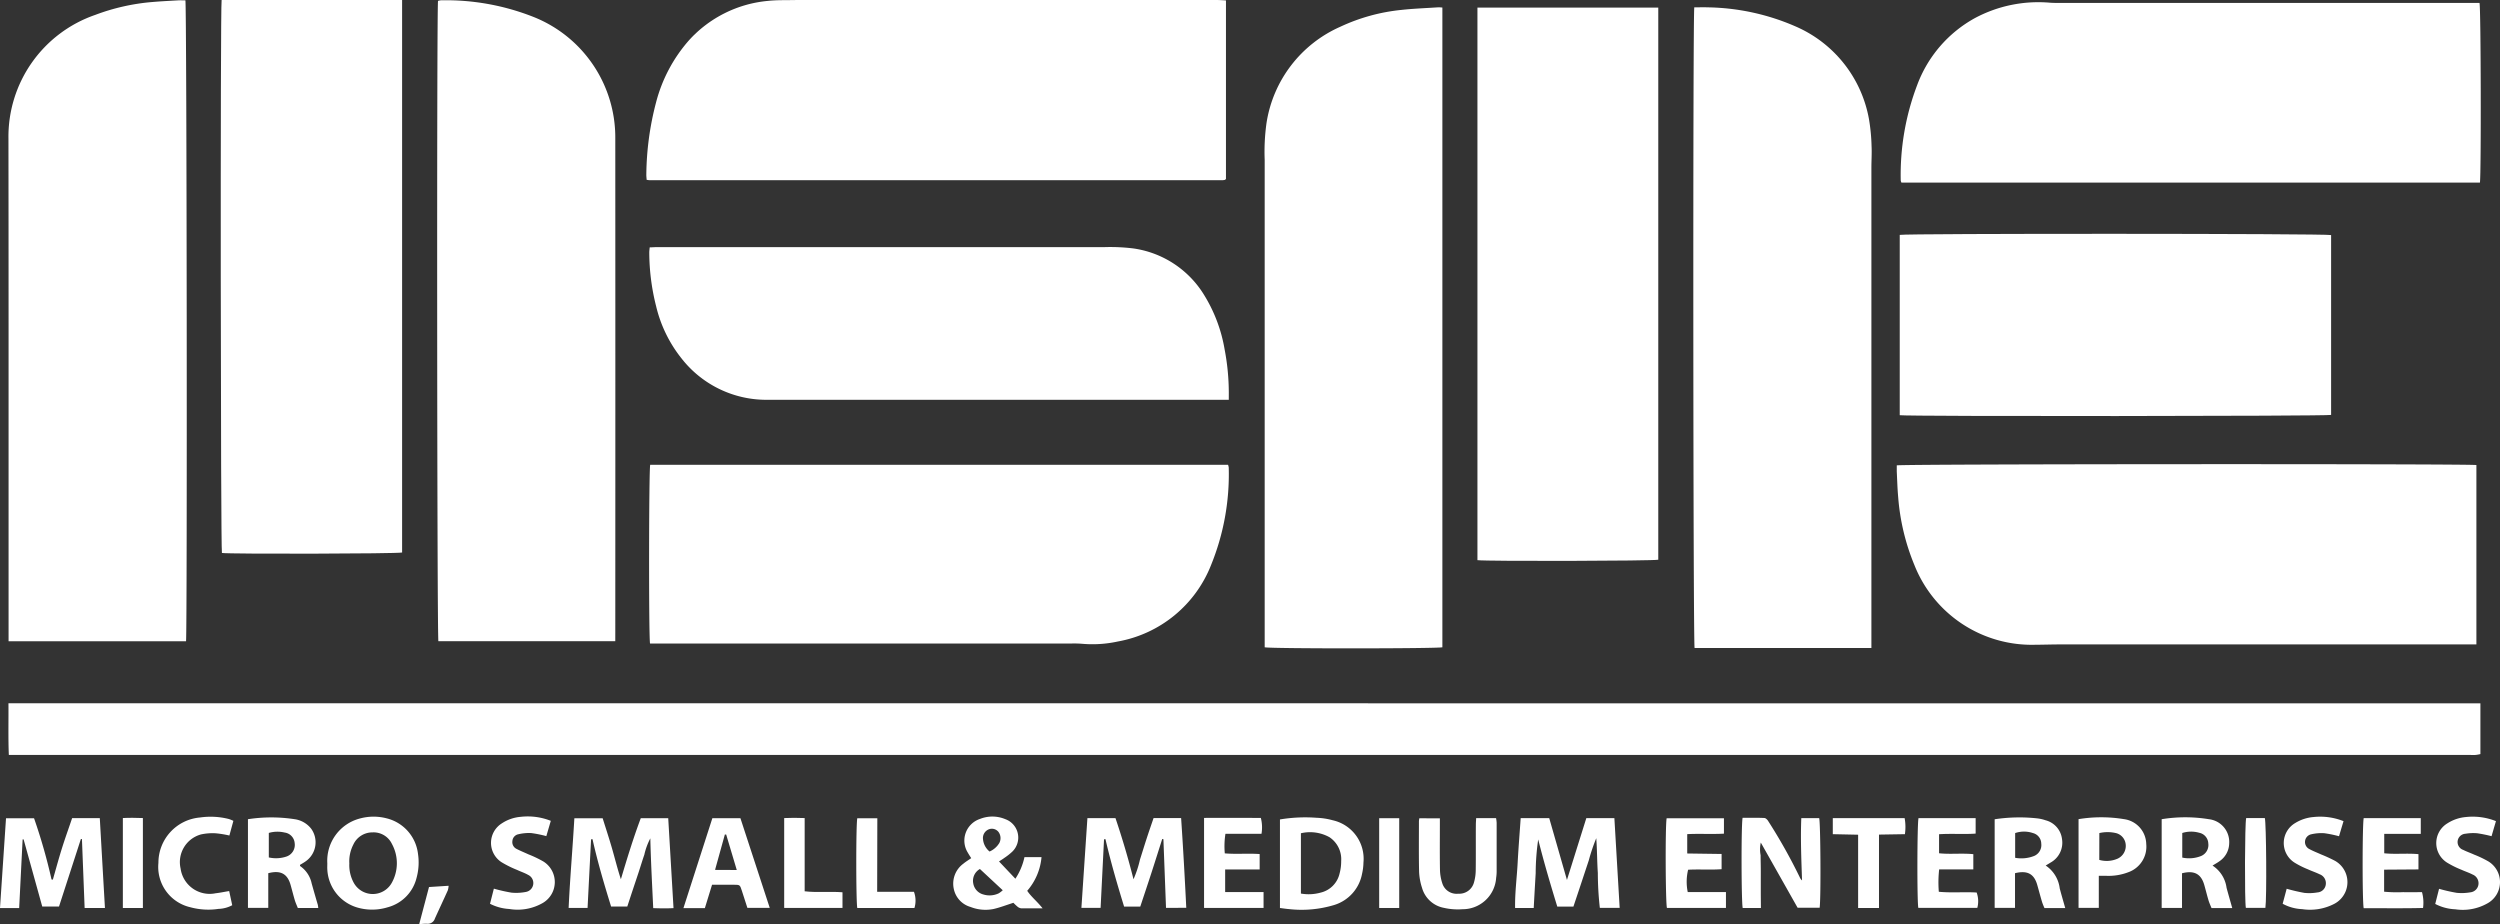
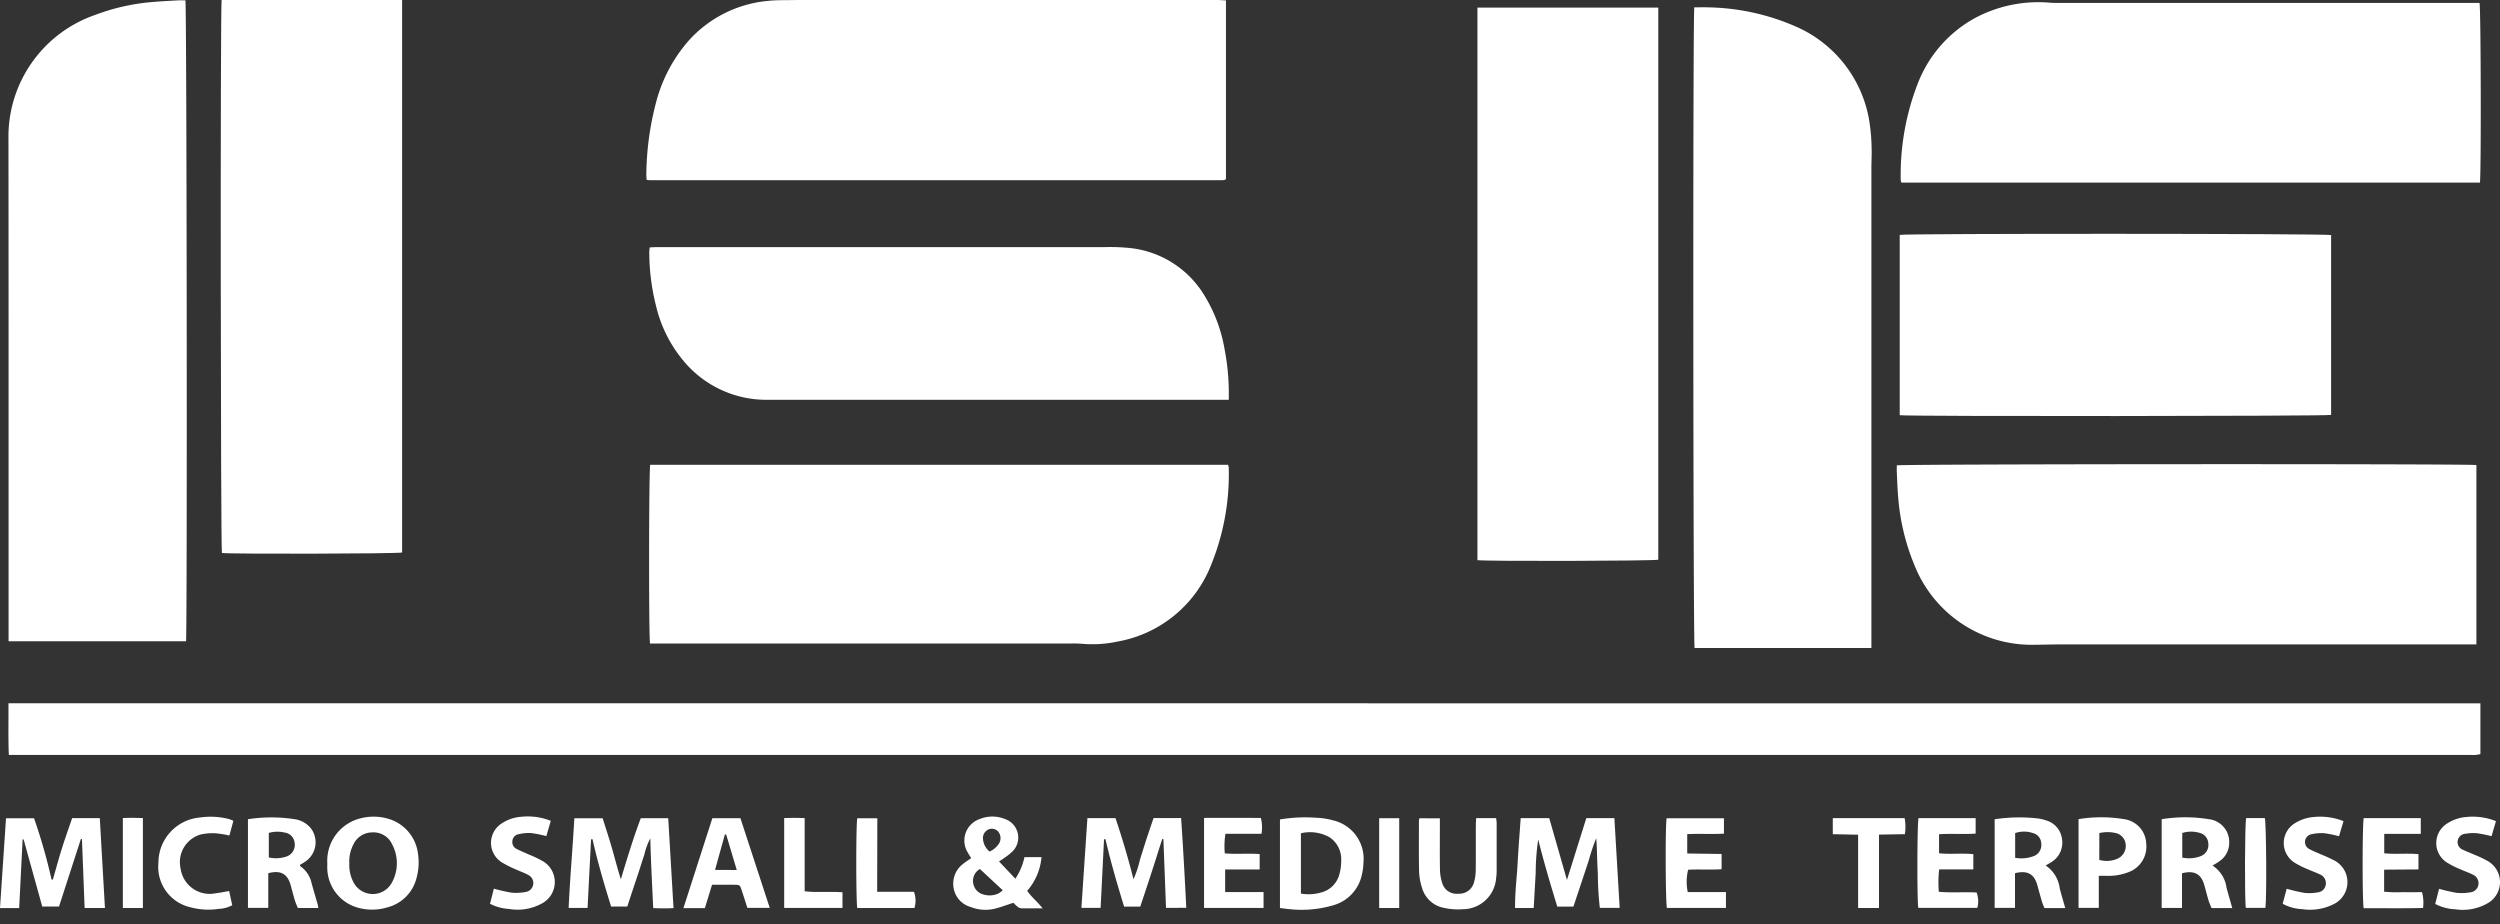
<svg xmlns="http://www.w3.org/2000/svg" id="Group_3051" data-name="Group 3051" width="124.782" height="46.134" viewBox="0 0 124.782 46.134">
  <rect x="0" y="0" width="124.782" height="46.134" fill="#333333" stroke="none" />
-   <path id="Path_8463" data-name="Path 8463" d="M151.355,218.926h-8.829c-.067-.223-.087-31.532-.018-31.959a.64.64,0,0,1,.14-.03,11.882,11.882,0,0,1,4.68.852,6.469,6.469,0,0,1,4.028,6.015q.006,12.337,0,24.674Z" transform="translate(-120.645 -186.922)" fill="#fff" fill-rule="evenodd" />
  <path id="Path_8464" data-name="Path 8464" d="M87.811,218.926H78.953v-.41q0-7.734,0-15.467,0-4.608-.006-9.216a6.428,6.428,0,0,1,4.328-6.168,10.5,10.5,0,0,1,2.849-.644c.43-.037.86-.058,1.29-.083.124-.007.249,0,.365,0C87.848,187.193,87.874,218.348,87.811,218.926Z" transform="translate(-78.525 -186.92)" fill="#fff" fill-rule="evenodd" />
  <path id="Path_8465" data-name="Path 8465" d="M337.479,219.94h-8.825c-.073-.232-.09-31.6-.015-31.978.222,0,.451-.009.679,0a11.377,11.377,0,0,1,4.375.952,6.236,6.236,0,0,1,3.666,4.635,9.37,9.37,0,0,1,.128,1.347c.018.356-.008.715-.008,1.072q0,11.739,0,23.477Z" transform="translate(-244.072 -187.595)" fill="#fff" fill-rule="evenodd" />
-   <path id="Path_8466" data-name="Path 8466" d="M273.949,187.969V219.9c-.265.068-8.534.075-8.869,0v-.425q0-11.946,0-23.892a10.369,10.369,0,0,1,.092-1.856,6.3,6.3,0,0,1,3.683-4.8,9.393,9.393,0,0,1,3.055-.841c.605-.066,1.215-.088,1.824-.128A1.7,1.7,0,0,1,273.949,187.969Z" transform="translate(-201.956 -187.592)" fill="#fff" fill-rule="evenodd" />
  <path id="Path_8467" data-name="Path 8467" d="M305.631,188.008v27.557c-.222.063-8.554.085-9.026.022V188.008Z" transform="translate(-222.862 -187.628)" fill="#fff" fill-rule="evenodd" />
  <path id="Path_8468" data-name="Path 8468" d="M110.449,186.893h9.008V214.47c-.25.065-8.614.083-8.993.023C110.4,214.272,110.379,187.343,110.449,186.893Z" transform="translate(-99.387 -186.893)" fill="#fff" fill-rule="evenodd" />
  <path id="Path_8469" data-name="Path 8469" d="M387.662,263.268H366.857c-.4,0-.8.015-1.2.016a6.3,6.3,0,0,1-6.044-3.973,11.065,11.065,0,0,1-.811-3.389c-.039-.429-.05-.861-.071-1.291,0-.1,0-.208,0-.3.255-.07,28.577-.083,28.931-.016Z" transform="translate(-264.058 -231.103)" fill="#fff" fill-rule="evenodd" />
  <path id="Path_8470" data-name="Path 8470" d="M173.476,195.855c-.007-.107-.019-.19-.016-.272a14.646,14.646,0,0,1,.484-3.584,7.552,7.552,0,0,1,1.655-3.119,6.06,6.06,0,0,1,3.917-1.954c.468-.052.943-.033,1.416-.045.136,0,.273,0,.41,0h20.6c.145,0,.29.012.449.02v8.909l-.028.029c-.007.007-.015.017-.024.019a.714.714,0,0,1-.124.017H173.63A1.158,1.158,0,0,1,173.476,195.855Z" transform="translate(-141.2 -186.88)" fill="#fff" fill-rule="evenodd" />
  <path id="Path_8471" data-name="Path 8471" d="M388.235,196.217H359.36a.441.441,0,0,1-.034-.105,12.607,12.607,0,0,1,.818-4.755,6.328,6.328,0,0,1,2.882-3.349,6.7,6.7,0,0,1,3.745-.769c.157.011.315.012.473.012h20.97C388.285,187.506,388.3,195.81,388.235,196.217Z" transform="translate(-264.455 -187.104)" fill="#fff" fill-rule="evenodd" />
  <path id="Path_8472" data-name="Path 8472" d="M173.917,263.3c-.069-.378-.058-8.658.008-8.92h28.842a.609.609,0,0,1,.035.142,12.015,12.015,0,0,1-.884,4.867,6.171,6.171,0,0,1-4.652,3.812,5.934,5.934,0,0,1-1.787.114,5.042,5.042,0,0,0-.5-.014H173.917Z" transform="translate(-141.472 -231.182)" fill="#fff" fill-rule="evenodd" />
  <path id="Path_8473" data-name="Path 8473" d="M202.825,230.416h-.452q-11.284,0-22.568,0a5.37,5.37,0,0,1-4.286-2.054,6.633,6.633,0,0,1-1.277-2.615,11.043,11.043,0,0,1-.342-2.684c0-.072.011-.145.021-.255.127,0,.25-.013.372-.013h3.472q9.438,0,18.875,0a9.418,9.418,0,0,1,1.414.065,4.951,4.951,0,0,1,3.562,2.361,7.543,7.543,0,0,1,1,2.673,11.59,11.59,0,0,1,.21,2.163Z" transform="translate(-141.493 -210.461)" fill="#fff" fill-rule="evenodd" />
  <path id="Path_8474" data-name="Path 8474" d="M380.706,220.894v8.977c-.231.064-21.15.08-21.531.014v-9C359.48,220.81,380.43,220.815,380.706,220.894Z" transform="translate(-264.354 -209.161)" fill="#fff" fill-rule="evenodd" />
  <path id="Path_8461" data-name="Path 8461" d="M202.326,287.343v2.533a1.886,1.886,0,0,1-.233.043c-.115.008-.231,0-.347,0H78.963c-.036-.875-.011-1.718-.019-2.579Z" transform="translate(-78.522 -252.238)" fill="#fff" fill-rule="evenodd" />
  <path id="Path_8462" data-name="Path 8462" d="M242.137,307.933c-.044-1.164-.087-2.3-.13-3.428l-.058-.013c-.178.559-.354,1.119-.535,1.677s-.374,1.134-.562,1.7h-.807c-.342-1.112-.668-2.231-.931-3.368l-.071.011c-.057,1.136-.113,2.271-.171,3.422h-.958c.1-1.5.2-2.984.3-4.482h1.4c.337,1,.638,2.012.9,3.052a5.331,5.331,0,0,0,.323-.981c.112-.35.219-.7.333-1.051s.228-.675.346-1.022h1.375c.1,1.487.183,2.971.257,4.479Z" transform="translate(-183.938 -262.618)" fill="#fff" fill-rule="evenodd" />
  <path id="Path_8463-2" data-name="Path 8463" d="M78.648,307.942h-.957c.1-1.5.2-2.978.3-4.482h1.4a27.674,27.674,0,0,1,.872,3.054l.066.008c.149-.518.289-1.039.45-1.553s.341-1.011.512-1.516h1.381c.086,1.5.17,2.981.257,4.485H81.915q-.067-1.72-.134-3.439l-.052-.007-1.093,3.374H79.8l-.93-3.351h-.05C78.763,305.644,78.707,306.775,78.648,307.942Z" transform="translate(-77.691 -262.617)" fill="#fff" fill-rule="evenodd" />
  <path id="Path_8464-2" data-name="Path 8464" d="M303.1,307.939h-.929c-.013-.753.087-1.5.127-2.249s.1-1.484.152-2.238h1.424l.885,3.086c.332-1.06.649-2.073.967-3.087h1.4c.088,1.489.175,2.973.264,4.481h-.99a16.023,16.023,0,0,1-.1-1.745c-.039-.574-.034-1.151-.078-1.734a9.317,9.317,0,0,0-.374,1.111q-.194.583-.387,1.167c-.125.377-.251.754-.379,1.136h-.806c-.339-1.106-.669-2.218-.952-3.352a12.129,12.129,0,0,0-.126,1.691C303.165,306.773,303.132,307.339,303.1,307.939Z" transform="translate(-226.548 -262.617)" fill="#fff" fill-rule="evenodd" />
  <path id="Path_8465-2" data-name="Path 8465" d="M165.555,303.459h1.37c.088,1.492.175,2.968.264,4.489-.338.018-.656.013-1.013,0-.054-1.17-.118-2.321-.144-3.483a3.312,3.312,0,0,0-.3.818c-.1.288-.187.58-.282.869s-.186.558-.279.837-.19.577-.289.878h-.809c-.341-1.1-.672-2.218-.927-3.36l-.072.007c-.058,1.136-.117,2.272-.175,3.425h-.945c.069-1.495.2-2.975.286-4.477h1.412c.154.492.322,1,.469,1.51s.273,1.024.441,1.535C164.87,305.473,165.183,304.452,165.555,303.459Z" transform="translate(-133.572 -262.621)" fill="#fff" fill-rule="evenodd" />
-   <path id="Path_8466-2" data-name="Path 8466" d="M336.708,307.908H335.8c-.069-.233-.081-4.139-.006-4.5.356,0,.721-.009,1.084.008.071,0,.16.092.2.164a27.057,27.057,0,0,1,1.571,2.8.421.421,0,0,0,.112.152c-.034-1.031-.08-2.059-.037-3.108h.892c.068.207.092,3.976.024,4.472h-1.1l-1.838-3.254a1.551,1.551,0,0,0-.009.631c0,.221.007.442.009.663s0,.421,0,.631,0,.442,0,.662Z" transform="translate(-248.816 -262.588)" fill="#fff" fill-rule="evenodd" />
  <path id="Path_8467-2" data-name="Path 8467" d="M221.218,305.461l.816.863a3.151,3.151,0,0,0,.454-1.079h.851a2.958,2.958,0,0,1-.714,1.682c.2.3.5.532.767.873-.395,0-.736,0-1.077,0a.364.364,0,0,1-.188-.094,2.341,2.341,0,0,1-.191-.181c-.353.113-.665.234-.988.309a2.029,2.029,0,0,1-1.148-.1,1.186,1.186,0,0,1-.846-.934,1.233,1.233,0,0,1,.484-1.227c.12-.1.253-.179.392-.276-.063-.1-.121-.188-.171-.277a1.138,1.138,0,0,1,.607-1.68,1.667,1.667,0,0,1,1.261.009.977.977,0,0,1,.348,1.628,2.992,2.992,0,0,1-.395.31C221.407,305.343,221.327,305.389,221.218,305.461Zm-.954.377a.674.674,0,0,0-.331.726.687.687,0,0,0,.506.546,1.057,1.057,0,0,0,.765-.058,1.25,1.25,0,0,0,.2-.153Zm.483-.872a1.072,1.072,0,0,0,.484-.422.52.52,0,0,0-.046-.563.42.42,0,0,0-.486-.119.466.466,0,0,0-.281.482A.893.893,0,0,0,220.746,304.966Z" transform="translate(-171.354 -262.464)" fill="#fff" fill-rule="evenodd" />
  <path id="Path_8468-2" data-name="Path 8468" d="M267.343,303.45a7.663,7.663,0,0,1,1.833-.083,3.468,3.468,0,0,1,.806.125,1.97,1.97,0,0,1,1.529,2.109,2.686,2.686,0,0,1-.07.562,2.014,2.014,0,0,1-1.375,1.552,5.615,5.615,0,0,1-2.274.209c-.145-.011-.289-.034-.449-.054Zm1.046.689v3.01a2.225,2.225,0,0,0,.98-.046,1.266,1.266,0,0,0,.95-.955,2.325,2.325,0,0,0,.08-.622,1.32,1.32,0,0,0-.585-1.19A2,2,0,0,0,268.389,304.139Z" transform="translate(-203.457 -262.549)" fill="#fff" fill-rule="evenodd" />
  <path id="Path_8469-2" data-name="Path 8469" d="M126.187,305.562a2.182,2.182,0,0,1,1.621-2.238,2.586,2.586,0,0,1,1.339-.01,2.075,2.075,0,0,1,1.567,1.777,2.893,2.893,0,0,1-.07,1.186,2.014,2.014,0,0,1-1.452,1.479,2.637,2.637,0,0,1-1.461.023,2.086,2.086,0,0,1-1.543-1.9C126.18,305.772,126.187,305.667,126.187,305.562Zm1.1-.012a1.828,1.828,0,0,0,.226.992,1.084,1.084,0,0,0,1.892-.01,2.007,2.007,0,0,0,.009-1.936,1.014,1.014,0,0,0-.973-.58,1.044,1.044,0,0,0-.956.61A1.826,1.826,0,0,0,127.285,305.549Z" transform="translate(-109.85 -262.469)" fill="#fff" fill-rule="evenodd" />
  <path id="Path_8470-2" data-name="Path 8470" d="M114.431,303.432a7.639,7.639,0,0,1,2.333,0,1.269,1.269,0,0,1,.826.479,1.158,1.158,0,0,1-.246,1.6c-.1.076-.21.136-.315.2,0,.022,0,.053.007.06a1.4,1.4,0,0,1,.576.871c.1.354.2.706.305,1.06a1.263,1.263,0,0,1,.023.162H116.92c-.046-.115-.1-.236-.143-.363-.078-.261-.143-.527-.218-.79-.158-.556-.5-.745-1.114-.584v1.729h-1.014Zm1.041.684v1.224a1.628,1.628,0,0,0,.885-.046.613.613,0,0,0,.406-.668.579.579,0,0,0-.5-.528A1.544,1.544,0,0,0,115.472,304.117Z" transform="translate(-102.055 -262.543)" fill="#fff" fill-rule="evenodd" />
  <path id="Path_8471-2" data-name="Path 8471" d="M376.756,307.875H375.72a3.108,3.108,0,0,1-.12-.3c-.084-.282-.159-.567-.239-.849-.159-.559-.49-.744-1.112-.593v1.731h-1.016v-4.422a8.229,8.229,0,0,1,2.14-.043,1.942,1.942,0,0,1,.4.093,1.1,1.1,0,0,1,.822.939,1.131,1.131,0,0,1-.573,1.173c-.067.043-.136.084-.242.147a1.6,1.6,0,0,1,.7,1.138C376.565,307.215,376.66,307.536,376.756,307.875Zm-2.5-2.51a1.729,1.729,0,0,0,.954-.095.586.586,0,0,0,.349-.61.55.55,0,0,0-.414-.529,1.378,1.378,0,0,0-.889,0Z" transform="translate(-273.674 -262.55)" fill="#fff" fill-rule="evenodd" />
  <path id="Path_8472-2" data-name="Path 8472" d="M400.511,305.74a1.564,1.564,0,0,1,.7,1.109c.09.332.186.663.284,1.012h-1.035c-.045-.111-.1-.232-.142-.359-.079-.261-.143-.527-.218-.79-.159-.557-.5-.744-1.113-.589v1.73h-1.015v-4.428a7.3,7.3,0,0,1,2.359,0,1.144,1.144,0,0,1,1.011,1.214,1.1,1.1,0,0,1-.48.88C400.766,305.591,400.663,305.645,400.511,305.74Zm-1.511-.4a1.605,1.605,0,0,0,.93-.075.591.591,0,0,0,.369-.629.564.564,0,0,0-.452-.534,1.471,1.471,0,0,0-.847.011Z" transform="translate(-290.077 -262.536)" fill="#fff" fill-rule="evenodd" />
  <path id="Path_8473-2" data-name="Path 8473" d="M288.977,303.463v.349c0,.736-.008,1.472.005,2.208a2.3,2.3,0,0,0,.114.678.745.745,0,0,0,.8.527.758.758,0,0,0,.783-.561,2.289,2.289,0,0,0,.088-.62c.01-.746,0-1.493.006-2.24,0-.113.009-.225.015-.35h.994a1.793,1.793,0,0,1,.029.233q0,1.2,0,2.4a2.24,2.24,0,0,1-.025.346A1.675,1.675,0,0,1,290.109,308a3.153,3.153,0,0,1-.937-.07,1.4,1.4,0,0,1-1.086-1,2.946,2.946,0,0,1-.146-.8c-.019-.841-.008-1.682-.008-2.524a1.2,1.2,0,0,1,.02-.145Z" transform="translate(-217.109 -262.618)" fill="#fff" fill-rule="evenodd" />
  <path id="Path_8474-2" data-name="Path 8474" d="M180.385,306.78l-.359,1.168h-1.07l1.444-4.488h1.4l1.464,4.477h-1.116c-.09-.278-.184-.575-.281-.871-.092-.281-.093-.283-.4-.284C181.109,306.779,180.753,306.78,180.385,306.78Zm1.233-.734-.528-1.769-.067,0-.489,1.764Z" transform="translate(-144.844 -262.622)" fill="#fff" fill-rule="evenodd" />
  <path id="Path_8475" data-name="Path 8475" d="M327.5,307.156v.792h-2.945c-.071-.219-.089-4.1-.015-4.475H327.4v.768c-.6.034-1.208-.007-1.833.024v.966l1.716.024v.76c-.558.042-1.122-.005-1.671.027a2.539,2.539,0,0,0-.019,1.114Z" transform="translate(-241.353 -262.631)" fill="#fff" fill-rule="evenodd" />
  <path id="Path_8476" data-name="Path 8476" d="M361.839,307.931c-.067-.3-.059-4.23.01-4.479H364.7v.772c-.593.043-1.2-.009-1.826.032v.95c.56.061,1.127-.013,1.71.045v.761h-1.705a5.778,5.778,0,0,0-.017,1.116c.642.061,1.27,0,1.888.037a1.273,1.273,0,0,1,.033.766Z" transform="translate(-266.09 -262.617)" fill="#fff" fill-rule="evenodd" />
  <path id="Path_8477" data-name="Path 8477" d="M427.814,303.449h2.848v.786h-1.824v.97c.557.059,1.125-.011,1.708.043v.762l-1.714.012v1.1a6.719,6.719,0,0,0,.94.023c.315.005.629,0,.951,0a1.981,1.981,0,0,1,.052.789c-1,.026-1.986.008-2.962.013C427.739,307.641,427.745,303.71,427.814,303.449Z" transform="translate(-309.834 -262.615)" fill="#fff" fill-rule="evenodd" />
  <path id="Path_8478" data-name="Path 8478" d="M258.875,305.215v.769h-1.722v1.13h1.917v.791H256.1v-4.494c.941-.006,1.881,0,2.834,0a1.907,1.907,0,0,1,.033.794h-1.8a3.984,3.984,0,0,0-.032.976C257.713,305.231,258.278,305.173,258.875,305.215Z" transform="translate(-196.002 -262.587)" fill="#fff" fill-rule="evenodd" />
  <path id="Path_8479" data-name="Path 8479" d="M386.677,306.25v1.6h-1.011v-4.429a6.988,6.988,0,0,1,2.27,0,1.279,1.279,0,0,1,1.109,1.237,1.353,1.353,0,0,1-.9,1.414,2.732,2.732,0,0,1-1.081.178Zm.024-.795a1.355,1.355,0,0,0,.917-.063.7.7,0,0,0,.4-.722.642.642,0,0,0-.521-.561,1.83,1.83,0,0,0-.793.007Z" transform="translate(-281.92 -262.535)" fill="#fff" fill-rule="evenodd" />
  <path id="Path_8480" data-name="Path 8480" d="M418.949,303.453c-.079.263-.152.508-.225.753a5.77,5.77,0,0,0-.737-.151,2.23,2.23,0,0,0-.651.054.394.394,0,0,0-.083.742c.184.1.381.174.572.261a7.464,7.464,0,0,1,.713.329,1.222,1.222,0,0,1-.06,2.144,2.622,2.622,0,0,1-1.591.26,2.225,2.225,0,0,1-.976-.269c.068-.254.135-.5.2-.749a8.945,8.945,0,0,0,.882.206,2.327,2.327,0,0,0,.654-.023.449.449,0,0,0,.418-.407.472.472,0,0,0-.312-.5c-.188-.092-.389-.157-.579-.245a4.4,4.4,0,0,1-.673-.337,1.157,1.157,0,0,1,.037-1.974,2.056,2.056,0,0,1,.919-.3A3.143,3.143,0,0,1,418.949,303.453Z" transform="translate(-301.977 -262.467)" fill="#fff" fill-rule="evenodd" />
  <path id="Path_8481" data-name="Path 8481" d="M153.1,304.2a5.879,5.879,0,0,0-.751-.152,2.267,2.267,0,0,0-.65.06.37.37,0,0,0-.293.335.376.376,0,0,0,.206.394c.193.1.4.183.6.275a5.576,5.576,0,0,1,.736.352,1.208,1.208,0,0,1-.026,2.073,2.514,2.514,0,0,1-1.673.3,2.391,2.391,0,0,1-.96-.26l.192-.755a8,8,0,0,0,.883.2,2.514,2.514,0,0,0,.715-.036.45.45,0,0,0,.112-.851c-.174-.1-.364-.16-.544-.245a5.287,5.287,0,0,1-.786-.39,1.148,1.148,0,0,1,.019-1.937,2,2,0,0,1,.943-.326,3.121,3.121,0,0,1,1.5.2Z" transform="translate(-125.831 -262.467)" fill="#fff" fill-rule="evenodd" />
  <path id="Path_8482" data-name="Path 8482" d="M441.539,303.451c-.08.273-.147.5-.219.751a7.243,7.243,0,0,0-.71-.145,2.331,2.331,0,0,0-.592.023.42.42,0,0,0-.39.355.414.414,0,0,0,.274.45c.177.089.367.154.548.237a5.28,5.28,0,0,1,.708.338,1.21,1.21,0,0,1-.036,2.091,2.5,2.5,0,0,1-1.614.3,2.362,2.362,0,0,1-1-.267l.191-.755a8.544,8.544,0,0,0,.874.2,2.483,2.483,0,0,0,.684-.024.453.453,0,0,0,.411-.417.469.469,0,0,0-.3-.474c-.176-.092-.368-.152-.548-.235a4.747,4.747,0,0,1-.73-.363,1.151,1.151,0,0,1,.028-1.956,2.027,2.027,0,0,1,.914-.313A3.135,3.135,0,0,1,441.539,303.451Z" transform="translate(-316.959 -262.466)" fill="#fff" fill-rule="evenodd" />
  <path id="Path_8483" data-name="Path 8483" d="M104.688,306.952l.152.707a1.539,1.539,0,0,1-.685.183,3.41,3.41,0,0,1-1.406-.082,2.064,2.064,0,0,1-1.593-2.211,2.268,2.268,0,0,1,2.081-2.269,3.672,3.672,0,0,1,1.437.077,1.827,1.827,0,0,1,.224.091l-.2.732a5.1,5.1,0,0,0-.67-.11,2.7,2.7,0,0,0-.749.056,1.433,1.433,0,0,0-1.016,1.7,1.464,1.464,0,0,0,1.75,1.236C104.228,307.039,104.443,306.991,104.688,306.952Z" transform="translate(-93.249 -262.477)" fill="#fff" fill-rule="evenodd" />
  <path id="Path_8484" data-name="Path 8484" d="M351.56,307.948h-1.042v-3.658l-1.264-.027v-.8h3.586a2.466,2.466,0,0,1,.013.8l-1.293.021Z" transform="translate(-257.774 -262.627)" fill="#fff" fill-rule="evenodd" />
  <path id="Path_8485" data-name="Path 8485" d="M193.881,307.905v-4.487c.329-.017.658-.013,1.022,0v3.655c.643.073,1.261,0,1.888.049v.783Z" transform="translate(-154.74 -262.586)" fill="#fff" fill-rule="evenodd" />
  <path id="Path_8486" data-name="Path 8486" d="M205.611,307.14h1.836a1.266,1.266,0,0,1,.024.808h-2.852c-.065-.25-.07-4.171,0-4.48h1Z" transform="translate(-161.829 -262.627)" fill="#fff" fill-rule="evenodd" />
  <path id="Path_8487" data-name="Path 8487" d="M96.886,307.908h-1v-4.491c.323-.019.652-.011,1,0Z" transform="translate(-89.754 -262.586)" fill="#fff" fill-rule="evenodd" />
  <path id="Path_8488" data-name="Path 8488" d="M283.038,307.944h-1v-4.481h1Z" transform="translate(-213.199 -262.624)" fill="#fff" fill-rule="evenodd" />
  <path id="Path_8489" data-name="Path 8489" d="M410.369,307.926c-.067-.357-.052-4.242.016-4.482h.931c.072.229.1,4.021.028,4.482Z" transform="translate(-298.272 -262.611)" fill="#fff" fill-rule="evenodd" />
-   <path id="Path_8490" data-name="Path 8490" d="M140.29,313.535l.979-.063a1.042,1.042,0,0,1-.041.23c-.211.468-.43.933-.642,1.4a.375.375,0,0,1-.409.265,2.336,2.336,0,0,0-.378.027Z" transform="translate(-118.877 -269.261)" fill="#fff" fill-rule="evenodd" />
</svg>